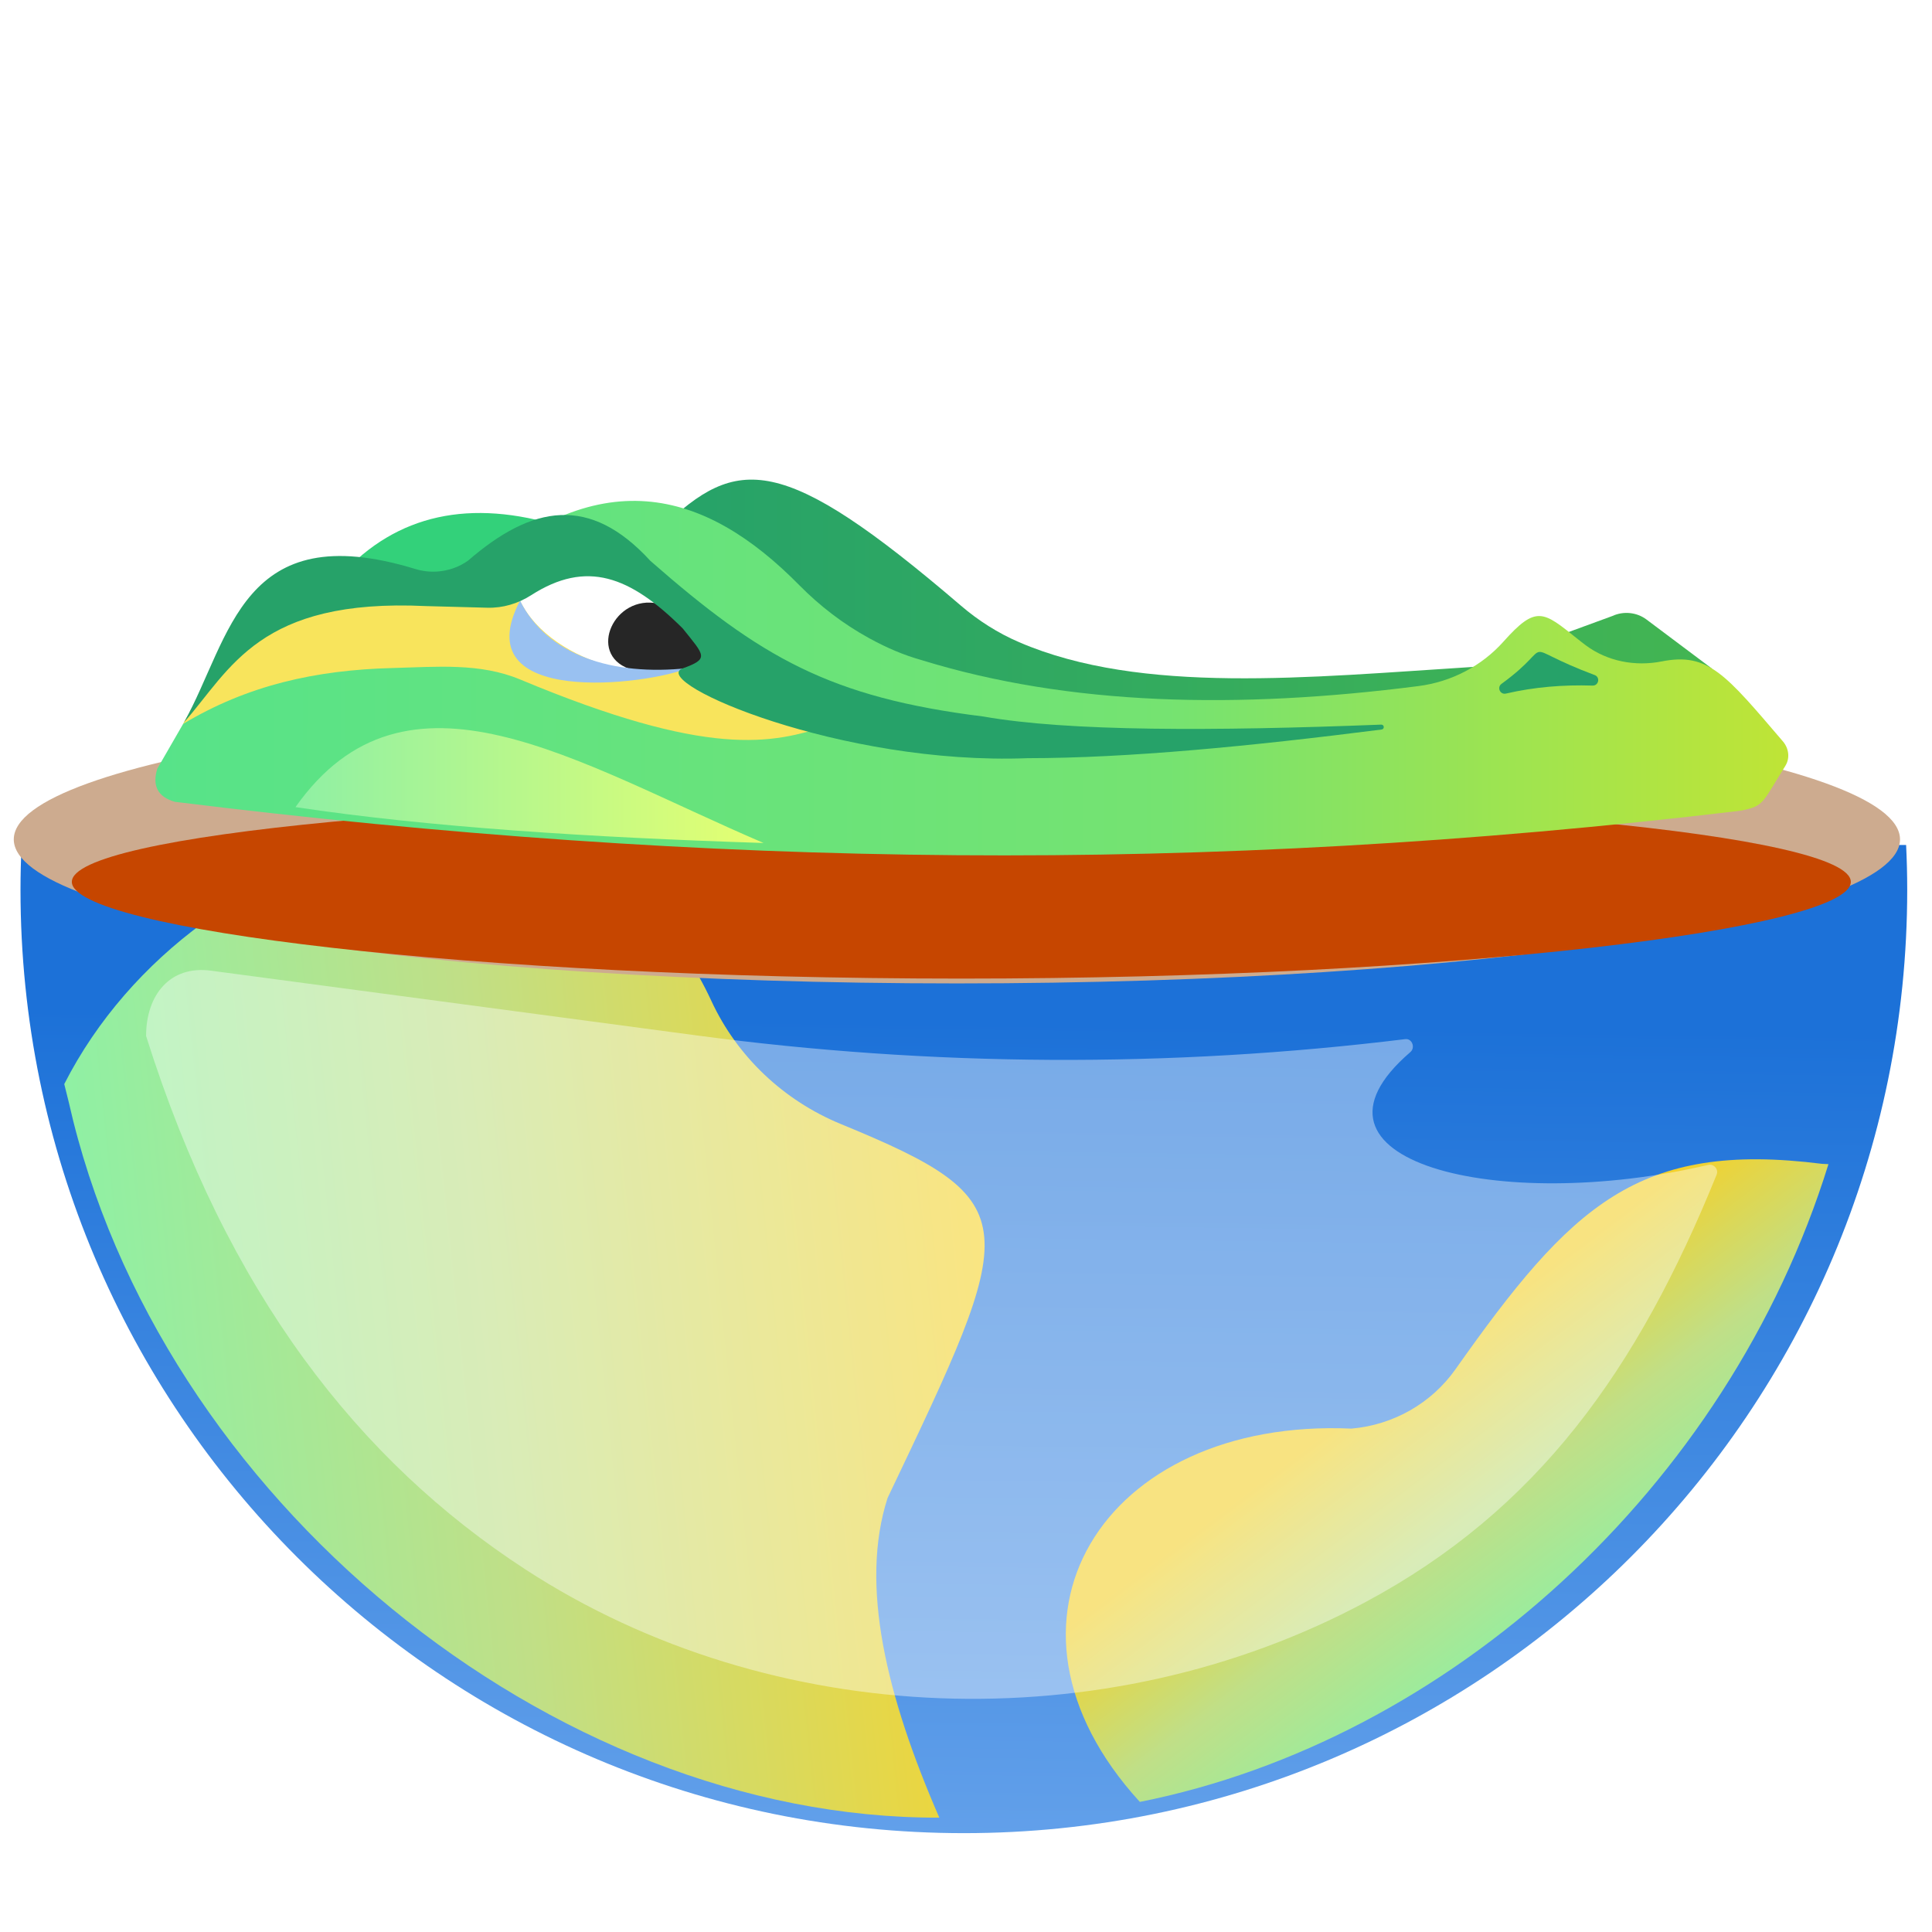
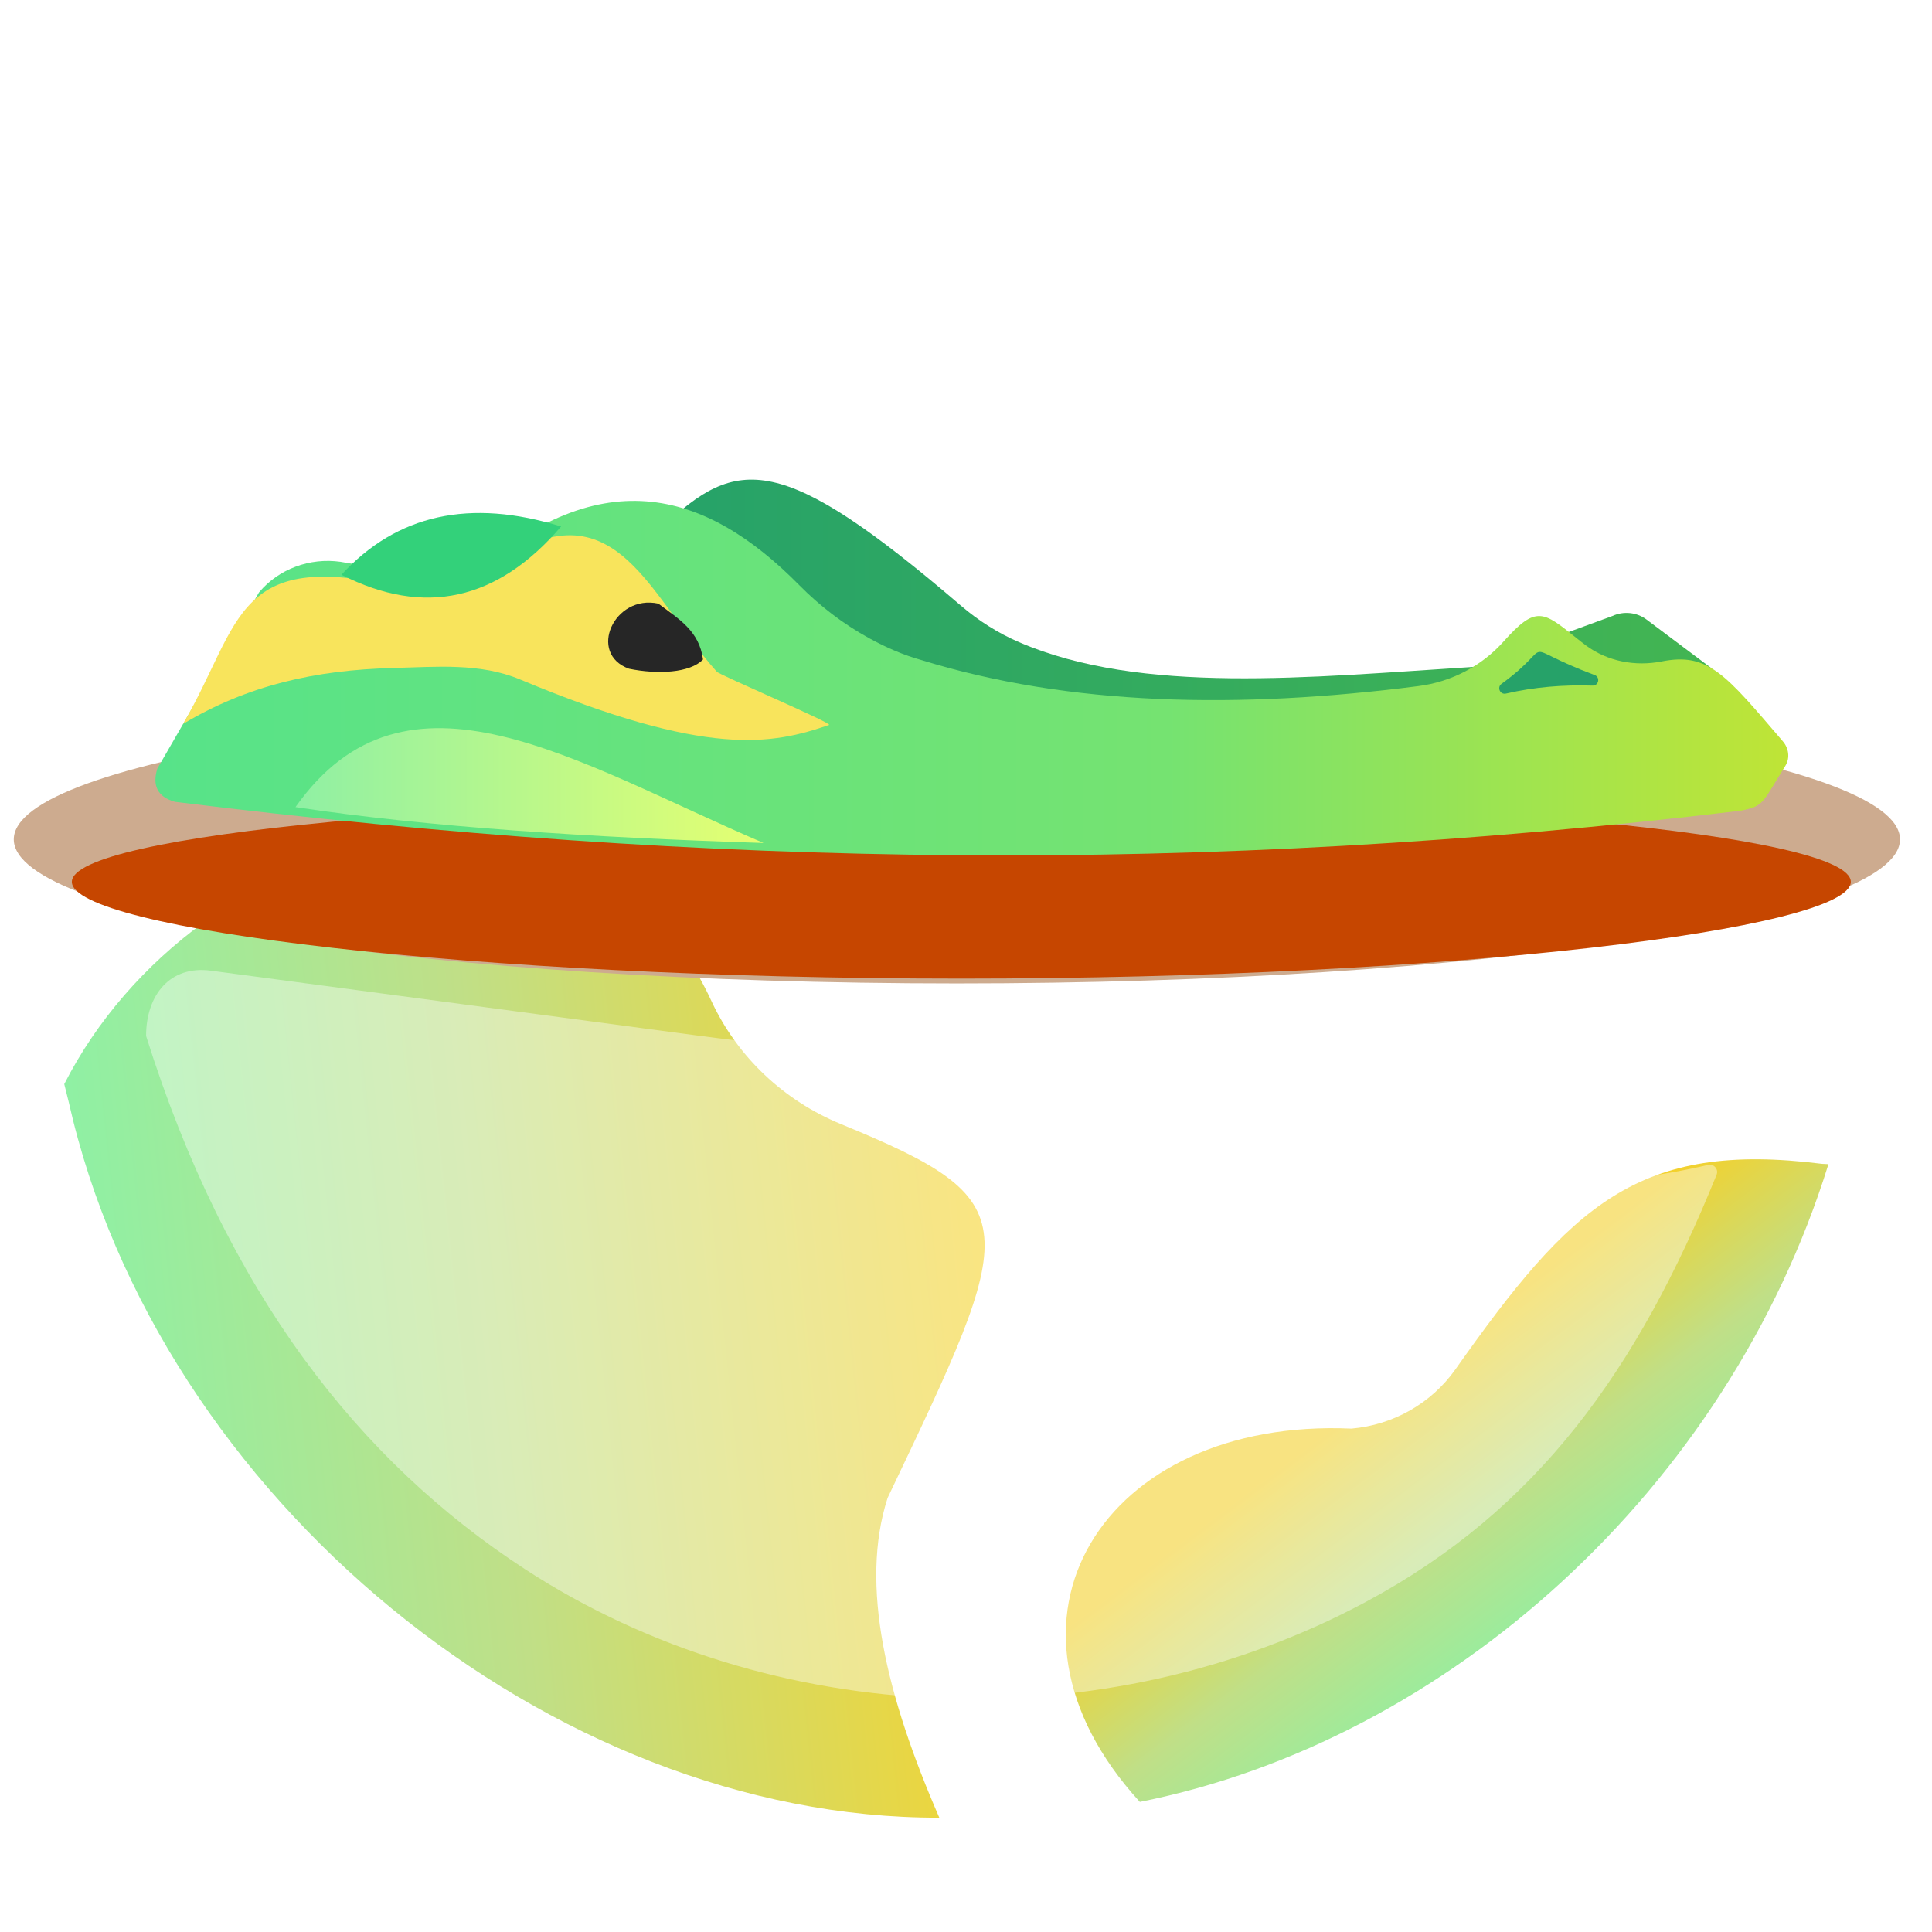
<svg xmlns="http://www.w3.org/2000/svg" xmlns:ns1="http://sodipodi.sourceforge.net/DTD/sodipodi-0.dtd" xmlns:ns2="http://www.inkscape.org/namespaces/inkscape" width="128" height="128" viewBox="0 0 128 128" fill="none" version="1.1" id="svg47" ns1:docname="logo128.svg" ns2:version="1.4 (e7c3feb100, 2024-10-09)">
  <ns1:namedview id="namedview47" pagecolor="#ffffff" bordercolor="#000000" borderopacity="0.25" ns2:showpageshadow="2" ns2:pageopacity="0.0" ns2:pagecheckerboard="0" ns2:deskcolor="#d1d1d1" ns2:zoom="8.9375" ns2:cx="64.055944" ns2:cy="64" ns2:window-width="2560" ns2:window-height="1355" ns2:window-x="0" ns2:window-y="0" ns2:window-maximized="1" ns2:current-layer="svg47" />
  <g filter="url(#filter0_d_273_81)" id="g1" transform="translate(-1.119,31.776)">
-     <path d="M 2.072,21.822 C 2.026,22.807 2,23.794 2,24.79 2,59.308 29.982,87.29 64.5,87.29 99.018,87.29 127,59.308 127,24.79 c 0,-0.995 -0.026,-1.985 -0.073,-2.968 z" fill="url(#paint0_linear_273_81)" id="path1" style="fill:url(#paint0_linear_273_81)" />
-   </g>
+     </g>
  <g filter="url(#filter1_di_273_81)" id="g2" transform="translate(-1.119,31.776)">
    <path d="M 3.474,38.62 C 12.171,21.538 37.821,14.688 46.345,33.106 c 1.717,3.708 4.804,6.609 8.584,8.164 12.511,5.139 11.781,6.544 3.094,24.769 -1.867,5.776 -0.072,13.149 3.426,21.183 C 35.752,87.302 9.665,66.038 3.768,39.8 Z" fill="url(#paint1_linear_273_81)" id="path2" style="fill:url(#paint1_linear_273_81)" />
  </g>
  <g filter="url(#filter2_di_273_81)" id="g3" transform="translate(-1.119,31.776)">
    <path d="M 124.161,43.45 C 117.488,64.946 98.948,81.639 78.538,85.703 67.636,73.78 76.05,60.236 92.562,60.971 95.326,60.729 97.853,59.303 99.452,57.037 107.12,46.179 111.548,41.893 123.739,43.43 Z" fill="url(#paint2_linear_273_81)" id="path3" style="fill:url(#paint2_linear_273_81)" />
  </g>
  <g filter="url(#filter3_d_273_81)" id="g4" transform="translate(-1.119,31.776)">
    <path d="m 64.516,31.951 c 34.509,0 62.484,-4.273 62.484,-9.543 0,-5.27 -27.975,-9.543 -62.484,-9.543 -34.509,0 -62.484,4.273 -62.484,9.543 0,5.27 27.975,9.543 62.484,9.543 z" fill="#cdab8f" id="path4" />
  </g>
  <g filter="url(#filter4_i_273_81)" id="g5" transform="translate(-1.119,31.776)">
    <path d="m 123.741,22.369 c 0,3.112 -26.383,6.408 -58.931,6.408 -32.548,0 -58.931,-3.298 -58.931,-6.408 0,-3.11 26.383,-5.634 58.931,-5.634 32.548,0 58.931,2.522 58.931,5.634 z" fill="#c64600" id="path5" />
  </g>
  <path d="m 43.861,34.951 c 4.984,-4.76 7.906,-5.018 19.808,5.18 1.15,0.985 2.442,1.81 3.85,2.416 8.114,3.494 19.179,2.328 30.101,1.637 l 9.205,-3.373 c 0.738,-0.34 1.617,-0.25 2.262,0.235 l 4.308,3.231 3.786,7.099 H 51.944 l -8.084,-16.422 z" fill="url(#paint3_linear_273_81)" id="path6" style="fill:url(#paint3_linear_273_81)" />
  <path d="m 118.293,50.723 c 0.31,-0.505 0.217,-1.153 -0.172,-1.606 -3.793,-4.425 -4.925,-5.91 -8.03,-5.296 -1.763,0.348 -3.607,-0.008 -5.028,-1.067 -0.198,-0.149 -0.397,-0.302 -0.59,-0.459 -2.231,-1.795 -2.695,-2.223 -4.868,0.217 -1.434,1.606 -3.435,2.661 -5.627,2.942 -11.959,1.534 -23.106,1.31 -32.953,-1.73 -1.132,-0.317 -2.284,-0.804 -3.46,-1.452 -1.704,-0.939 -3.249,-2.122 -4.598,-3.491 -6.294,-6.392 -13.364,-8.375 -22.216,-0.219 -0.041,0.039 -0.098,0.054 -0.152,0.046 l -8.032,-1.387 c -2.047,-0.291 -4.102,0.477 -5.399,2.016 -0.008,0.008 -0.013,0.018 -0.018,0.026 l -6.727,11.662 c -0.343,1.101 0,1.867 1.165,2.197 35.539,4.394 68.041,4.837 103.552,0.611 0.204,-0.023 0.407,-0.065 0.606,-0.114 1.124,-0.276 1.116,-0.614 2.55,-2.898 z" fill="url(#paint4_linear_273_81)" id="path7" style="fill:url(#paint4_linear_273_81)" />
  <path d="m 12.13,47.962 c 4.267,-2.558 8.764,-3.574 13.911,-3.705 2.875,-0.075 5.76,-0.351 8.414,0.758 12.472,5.214 16.732,4.296 20.468,3.017 0.302,-0.103 -7.22,-3.293 -7.434,-3.53 -4.734,-5.289 -6.903,-13.207 -15.706,-6.413 -1.336,1.031 -3.081,1.387 -4.716,0.972 -11.606,-2.947 -10.997,2.135 -14.935,8.896" fill="#f8e45c" id="path8" />
  <path d="m 22.622,38.078 c 3.672,-4.002 8.522,-5.067 14.553,-3.197 -4.216,4.92 -9.066,5.985 -14.553,3.197 z" fill="#33d17a" id="path9" />
  <g filter="url(#filter5_d_273_81)" id="g10" transform="translate(-1.119,31.776)">
    <path d="M 19.744,22.173 C 27.088,11.768 38.294,19.21 50.756,24.55 39.186,24.181 28.544,23.495 19.744,22.173 Z" fill="url(#paint5_linear_273_81)" id="path10" style="fill:url(#paint5_linear_273_81)" />
  </g>
-   <path d="m 46.451,43.692 c -2.223,2.034 -9.868,0.482 -12,-3.896 4.863,-4.301 9.347,-1.985 12,3.896 z" fill="#ffffff" id="path11" />
  <path d="m 43.618,39.992 c 1.408,1.055 2.71,1.826 2.958,3.7 -0.848,0.892 -3.002,1.002 -4.902,0.613 -2.767,-0.998 -0.99,-4.95 1.945,-4.313 z" fill="#262626" id="path12" />
  <path d="m 105.648,44.723 c -5.446,-2.04 -2.305,-2.23 -6.168,0.583 -0.32,0.232 -0.093,0.735 0.292,0.645 1.882,-0.436 3.798,-0.591 5.739,-0.529 0.41,0.013 0.524,-0.557 0.137,-0.701 z" fill="#26a269" id="path13" />
-   <path d="m 34.454,39.796 c -3.728,7.119 8.481,5.585 11.124,4.466 -5.013,0.544 -9.334,-0.859 -11.124,-4.466 z" fill="#99c1f1" id="path14" />
-   <path d="m 68.087,50.231 c -12.377,0.477 -24.9,-4.964 -22.923,-5.925 1.862,-0.663 1.529,-0.841 0.065,-2.674 -3.489,-3.471 -6.369,-4.554 -10.038,-2.199 -0.869,0.557 -1.877,0.859 -2.906,0.83 l -4.053,-0.108 c -11.075,-0.531 -12.941,4.182 -16.041,7.707 3.12,-5.608 3.788,-13.694 15.334,-10.162 0.469,0.144 0.962,0.199 1.452,0.165 0.735,-0.052 1.444,-0.297 2.04,-0.727 4.255,-3.682 8.058,-4.363 12.075,0.023 7.315,6.405 11.887,9.045 22.064,10.311 5.642,0.993 15.203,0.97 26.352,0.536 0.209,-0.008 0.235,0.299 0.026,0.325 -8.715,1.109 -16.822,1.895 -23.449,1.898 z" fill="#26a269" id="path15" />
  <path d="m 13.972,64.309 c -2.702,-0.36 -4.293,1.601 -4.293,4.327 v 0 c 5.35,17.011 14.104,28.165 25.119,35.335 16.362,10.65 38.417,11.397 55.633,2.191 11.434,-6.113 18.058,-15.4 23.299,-28.334 0.146,-0.36 -0.179,-0.737 -0.557,-0.649 -13.958,3.255 -28.111,-0.267 -19.732,-7.476 0.344,-0.296 0.112,-0.913 -0.338,-0.858 v 0 c -15.6,1.913 -31.38,1.831 -46.958,-0.247 z" fill="#ffffff" fill-opacity="0.4" id="path16" />
  <defs id="defs47">
    <filter id="filter0_d_273_81" x="0.855" y="21.822" width="128.244" height="69.475" filterUnits="userSpaceOnUse" color-interpolation-filters="sRGB">
      <feFlood flood-opacity="0" result="BackgroundImageFix" id="feFlood16" />
      <feColorMatrix in="SourceAlpha" type="matrix" values="0 0 0 0 0 0 0 0 0 0 0 0 0 0 0 0 0 0 127 0" result="hardAlpha" id="feColorMatrix16" />
      <feOffset dx="0.477" dy="2.385" id="feOffset16" />
      <feGaussianBlur stdDeviation="0.811" id="feGaussianBlur16" />
      <feComposite in2="hardAlpha" operator="out" id="feComposite16" />
      <feColorMatrix type="matrix" values="0 0 0 0 0 0 0 0 0 0 0 0 0 0 0 0 0 0 0.25 0" id="feColorMatrix17" />
      <feBlend mode="normal" in2="BackgroundImageFix" result="effect1_dropShadow_273_81" id="feBlend17" />
      <feBlend mode="normal" in="SourceGraphic" in2="effect1_dropShadow_273_81" result="shape" id="feBlend18" />
    </filter>
    <filter id="filter1_di_273_81" x="2.142" y="17.971" width="68.396" height="72.485" filterUnits="userSpaceOnUse" color-interpolation-filters="sRGB">
      <feFlood flood-opacity="0" result="BackgroundImageFix" id="feFlood18" />
      <feColorMatrix in="SourceAlpha" type="matrix" values="0 0 0 0 0 0 0 0 0 0 0 0 0 0 0 0 0 0 127 0" result="hardAlpha" id="feColorMatrix18" />
      <feOffset dx="2.378" dy="-0.476" id="feOffset18" />
      <feGaussianBlur stdDeviation="1.855" id="feGaussianBlur18" />
      <feComposite in2="hardAlpha" operator="out" id="feComposite18" />
      <feColorMatrix type="matrix" values="0 0 0 0 0.217 0 0 0 0 0.102 0 0 0 0 0.102 0 0 0 0.25 0" id="feColorMatrix19" />
      <feBlend mode="normal" in2="BackgroundImageFix" result="effect1_dropShadow_273_81" id="feBlend19" />
      <feBlend mode="normal" in="SourceGraphic" in2="effect1_dropShadow_273_81" result="shape" id="feBlend20" />
      <feColorMatrix in="SourceAlpha" type="matrix" values="0 0 0 0 0 0 0 0 0 0 0 0 0 0 0 0 0 0 127 0" result="hardAlpha" id="feColorMatrix20" />
      <feOffset dx="-0.476" dy="1.902" id="feOffset20" />
      <feGaussianBlur stdDeviation="0.476" id="feGaussianBlur20" />
      <feComposite in2="hardAlpha" operator="arithmetic" k2="-1" k3="1" id="feComposite20" />
      <feColorMatrix type="matrix" values="0 0 0 0 0.267 0 0 0 0 0.11 0 0 0 0 0.11 0 0 0 0.25 0" id="feColorMatrix21" />
      <feBlend mode="normal" in2="shape" result="effect2_innerShadow_273_81" id="feBlend21" />
    </filter>
    <filter id="filter2_di_273_81" x="67.261" y="38.181" width="59.469" height="51.517" filterUnits="userSpaceOnUse" color-interpolation-filters="sRGB">
      <feFlood flood-opacity="0" result="BackgroundImageFix" id="feFlood21" />
      <feColorMatrix in="SourceAlpha" type="matrix" values="0 0 0 0 0 0 0 0 0 0 0 0 0 0 0 0 0 0 127 0" result="hardAlpha" id="feColorMatrix22" />
      <feOffset dx="-1.902" dy="-0.476" id="feOffset22" />
      <feGaussianBlur stdDeviation="2.235" id="feGaussianBlur22" />
      <feComposite in2="hardAlpha" operator="out" id="feComposite22" />
      <feColorMatrix type="matrix" values="0 0 0 0 0.056 0 0 0 0 0.093 0 0 0 0 0.279 0 0 0 0.25 0" id="feColorMatrix23" />
      <feBlend mode="normal" in2="BackgroundImageFix" result="effect1_dropShadow_273_81" id="feBlend23" />
      <feBlend mode="normal" in="SourceGraphic" in2="effect1_dropShadow_273_81" result="shape" id="feBlend24" />
      <feColorMatrix in="SourceAlpha" type="matrix" values="0 0 0 0 0 0 0 0 0 0 0 0 0 0 0 0 0 0 127 0" result="hardAlpha" id="feColorMatrix24" />
      <feOffset dy="2.378" id="feOffset24" />
      <feGaussianBlur stdDeviation="0.499" id="feGaussianBlur24" />
      <feComposite in2="hardAlpha" operator="arithmetic" k2="-1" k3="1" id="feComposite24" />
      <feColorMatrix type="matrix" values="0 0 0 0 0.033 0 0 0 0 0.058 0 0 0 0 0.225 0 0 0 0.25 0" id="feColorMatrix25" />
      <feBlend mode="normal" in2="shape" result="effect2_innerShadow_273_81" id="feBlend25" />
    </filter>
    <filter id="filter3_d_273_81" x="0.319" y="12.579" width="128.393" height="22.51" filterUnits="userSpaceOnUse" color-interpolation-filters="sRGB">
      <feFlood flood-opacity="0" result="BackgroundImageFix" id="feFlood25" />
      <feColorMatrix in="SourceAlpha" type="matrix" values="0 0 0 0 0 0 0 0 0 0 0 0 0 0 0 0 0 0 127 0" result="hardAlpha" id="feColorMatrix26" />
      <feOffset dy="1.427" id="feOffset26" />
      <feGaussianBlur stdDeviation="0.856" id="feGaussianBlur26" />
      <feComposite in2="hardAlpha" operator="out" id="feComposite26" />
      <feColorMatrix type="matrix" values="0 0 0 0 0 0 0 0 0 0 0 0 0 0 0 0 0 0 0.25 0" id="feColorMatrix27" />
      <feBlend mode="normal" in2="BackgroundImageFix" result="effect1_dropShadow_273_81" id="feBlend27" />
      <feBlend mode="normal" in="SourceGraphic" in2="effect1_dropShadow_273_81" result="shape" id="feBlend28" />
    </filter>
    <filter id="filter4_i_273_81" x="5.879" y="16.735" width="117.862" height="14.848" filterUnits="userSpaceOnUse" color-interpolation-filters="sRGB">
      <feFlood flood-opacity="0" result="BackgroundImageFix" id="feFlood28" />
      <feBlend mode="normal" in="SourceGraphic" in2="BackgroundImageFix" result="shape" id="feBlend29" />
      <feColorMatrix in="SourceAlpha" type="matrix" values="0 0 0 0 0 0 0 0 0 0 0 0 0 0 0 0 0 0 127 0" result="hardAlpha" id="feColorMatrix29" />
      <feOffset dy="4.281" id="feOffset29" />
      <feGaussianBlur stdDeviation="1.403" id="feGaussianBlur29" />
      <feComposite in2="hardAlpha" operator="arithmetic" k2="-1" k3="1" id="feComposite29" />
      <feColorMatrix type="matrix" values="0 0 0 0 0 0 0 0 0 0 0 0 0 0 0 0 0 0 0.4 0" id="feColorMatrix30" />
      <feBlend mode="normal" in2="shape" result="effect1_innerShadow_273_81" id="feBlend30" />
    </filter>
    <filter id="filter5_d_273_81" x="19.744" y="15.801" width="32.629" height="8.939" filterUnits="userSpaceOnUse" color-interpolation-filters="sRGB">
      <feFlood flood-opacity="0" result="BackgroundImageFix" id="feFlood30" />
      <feColorMatrix in="SourceAlpha" type="matrix" values="0 0 0 0 0 0 0 0 0 0 0 0 0 0 0 0 0 0 127 0" result="hardAlpha" id="feColorMatrix31" />
      <feOffset dx="0.951" dy="-0.476" id="feOffset31" />
      <feGaussianBlur stdDeviation="0.333" id="feGaussianBlur31" />
      <feComposite in2="hardAlpha" operator="out" id="feComposite31" />
      <feColorMatrix type="matrix" values="0 0 0 0 0 0 0 0 0 0 0 0 0 0 0 0 0 0 0.25 0" id="feColorMatrix32" />
      <feBlend mode="normal" in2="BackgroundImageFix" result="effect1_dropShadow_273_81" id="feBlend32" />
      <feBlend mode="normal" in="SourceGraphic" in2="effect1_dropShadow_273_81" result="shape" id="feBlend33" />
    </filter>
    <linearGradient id="paint0_linear_273_81" x1="68.823" y1="87.513" x2="69.537" y2="33.531" gradientUnits="userSpaceOnUse">
      <stop stop-color="#62A0EA" id="stop33" />
      <stop offset="1" stop-color="#1C71D8" id="stop34" />
    </linearGradient>
    <linearGradient id="paint1_linear_273_81" x1="5.327" y1="55.841" x2="64.54" y2="49.658" gradientUnits="userSpaceOnUse">
      <stop stop-color="#8FF0A4" id="stop35" />
      <stop offset="0.447" stop-color="#C0DF87" id="stop36" />
      <stop offset="1" stop-color="#F6D32D" id="stop37" />
    </linearGradient>
    <linearGradient id="paint2_linear_273_81" x1="120.663" y1="64.208" x2="108.535" y2="48.037" gradientUnits="userSpaceOnUse">
      <stop stop-color="#8FF0A4" id="stop38" />
      <stop offset="0.495" stop-color="#C0DF87" id="stop39" />
      <stop offset="1" stop-color="#F3D12D" id="stop40" />
    </linearGradient>
    <linearGradient id="paint3_linear_273_81" x1="44.98" y1="9.8" x2="118.299" y2="9.8" gradientUnits="userSpaceOnUse" gradientTransform="translate(-1.119,31.776)">
      <stop stop-color="#26A269" id="stop41" />
      <stop offset="1" stop-color="#44B651" id="stop42" />
    </linearGradient>
    <linearGradient id="paint4_linear_273_81" x1="11.415" y1="13.152" x2="119.597" y2="13.152" gradientUnits="userSpaceOnUse" gradientTransform="translate(-1.119,31.776)">
      <stop stop-color="#57E389" id="stop43" />
      <stop offset="0.62" stop-color="#75E371" id="stop44" />
      <stop offset="1" stop-color="#BFE436" id="stop45" />
    </linearGradient>
    <linearGradient id="paint5_linear_273_81" x1="19.744" y1="20.746" x2="50.756" y2="20.746" gradientUnits="userSpaceOnUse">
      <stop stop-color="#8FF0A4" id="stop46" />
      <stop offset="1" stop-color="#E5FF71" id="stop47" />
    </linearGradient>
  </defs>
</svg>